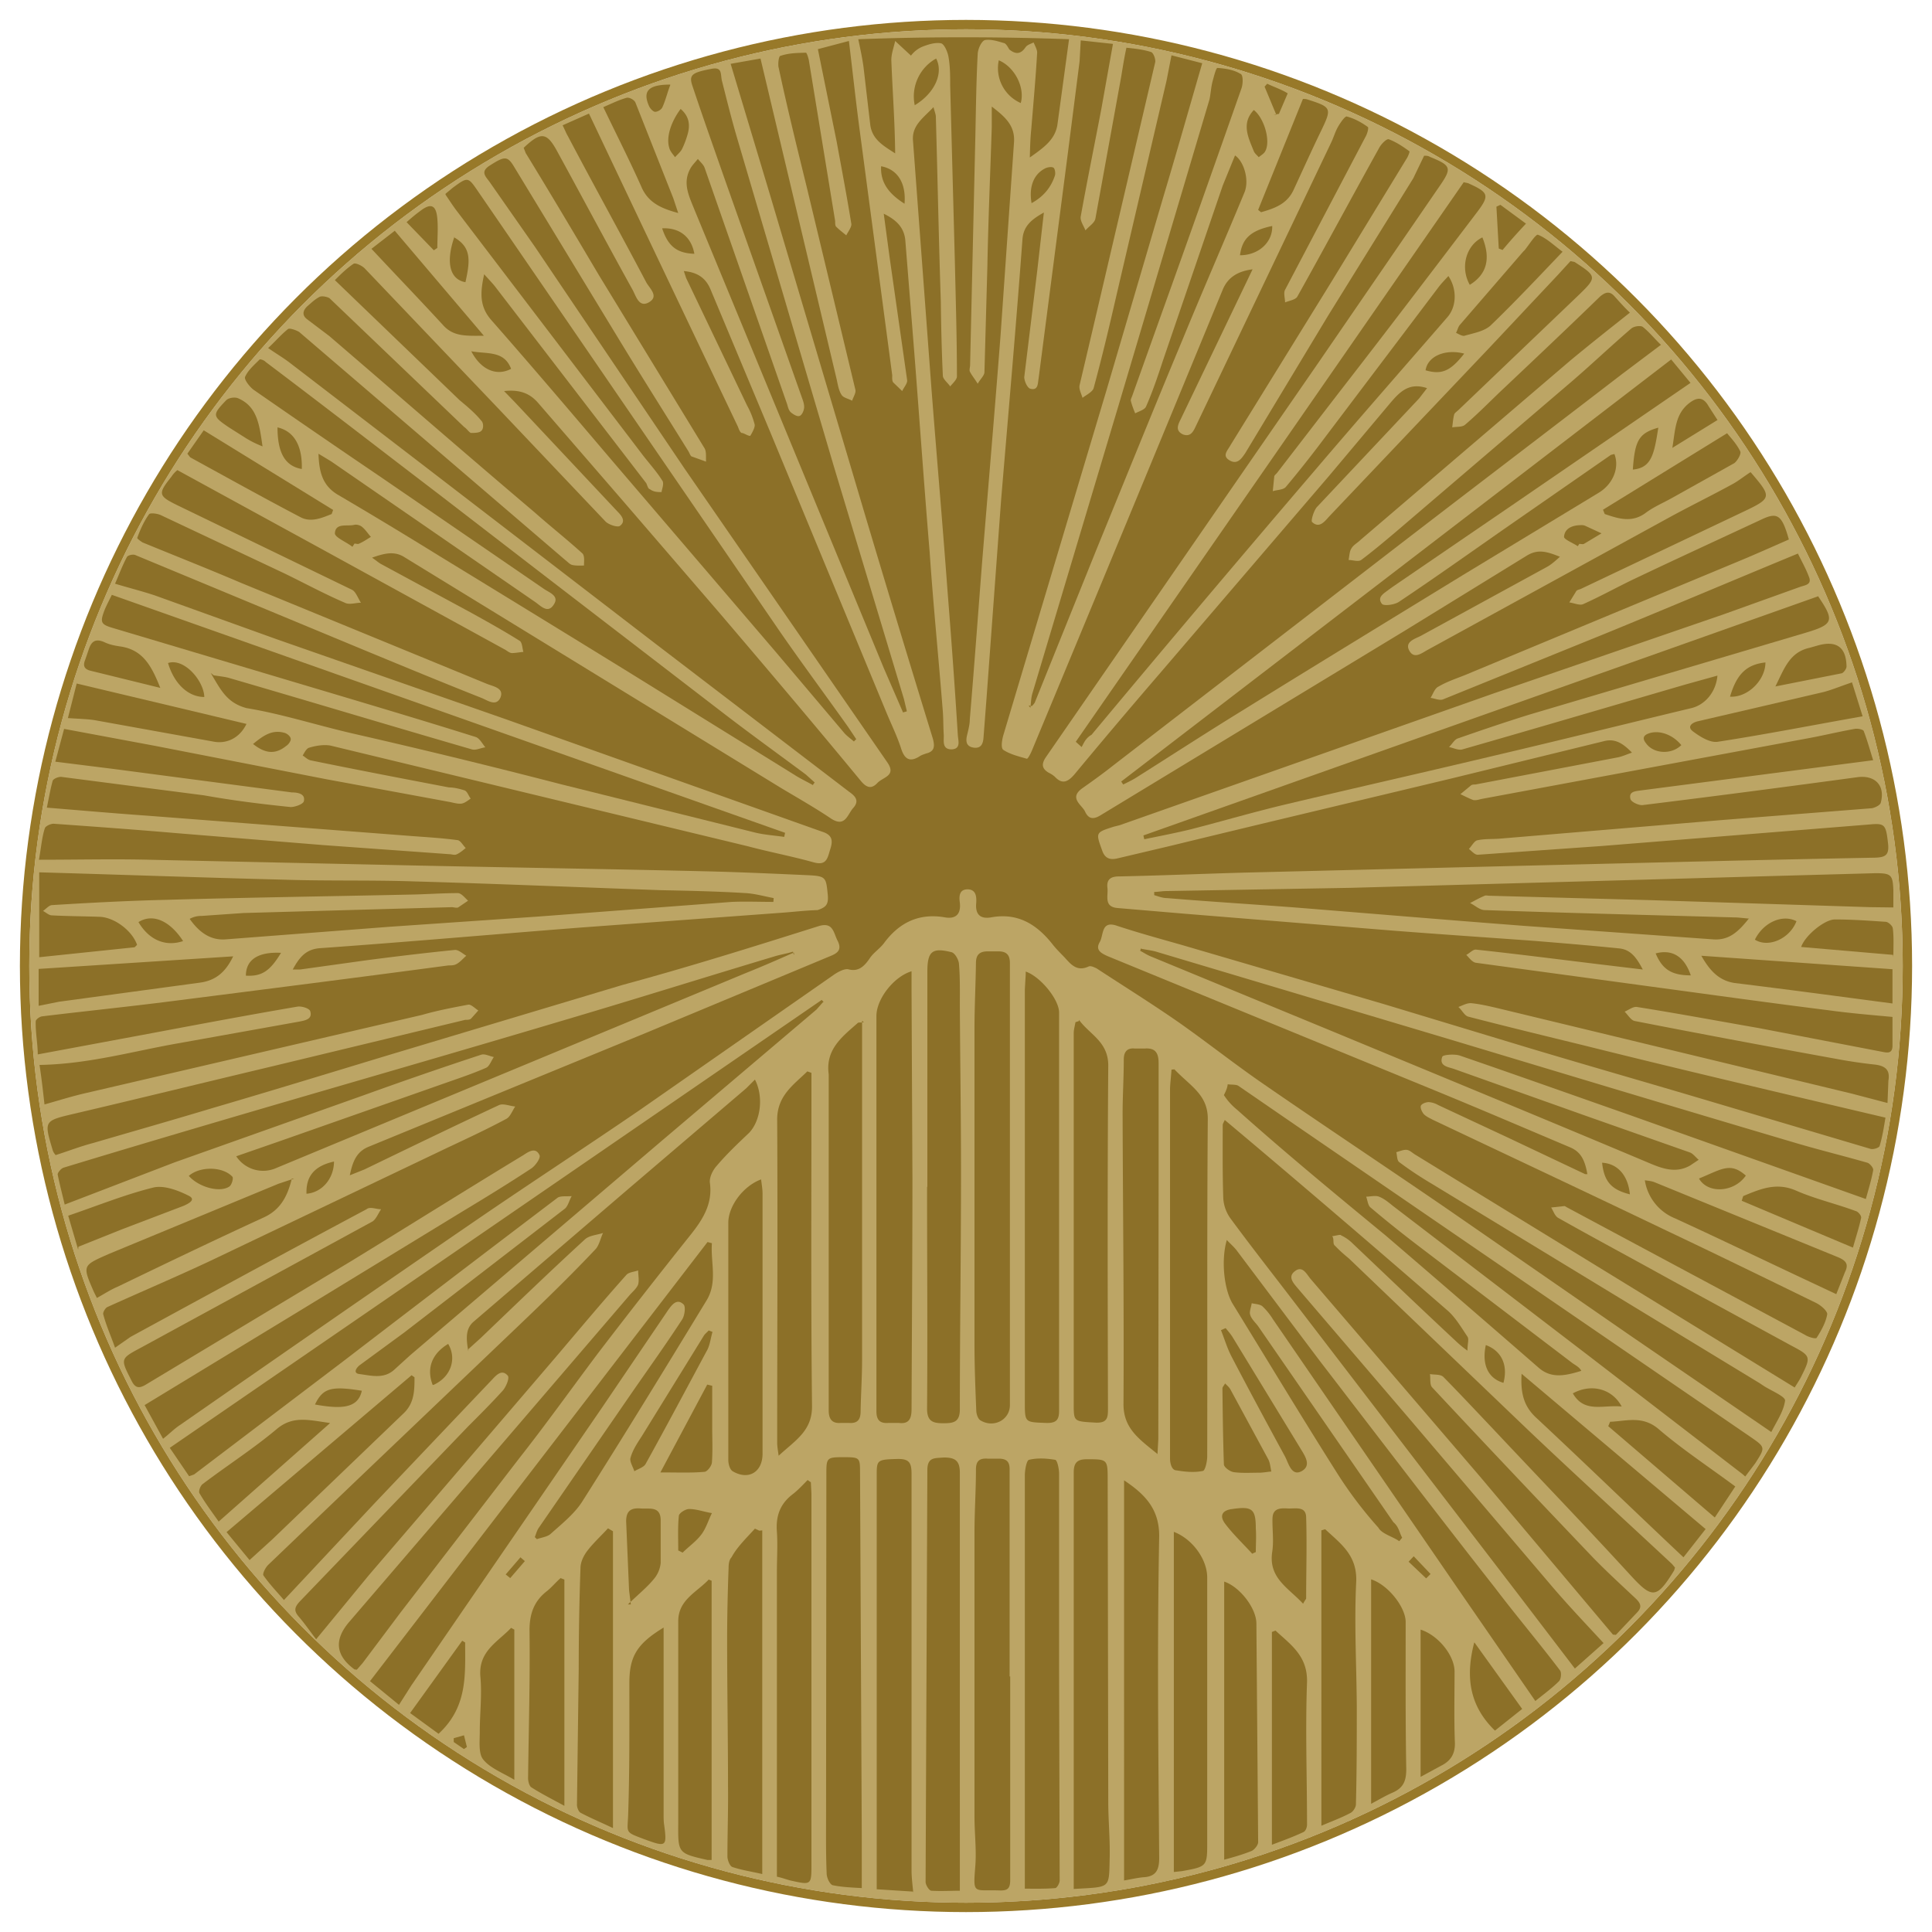
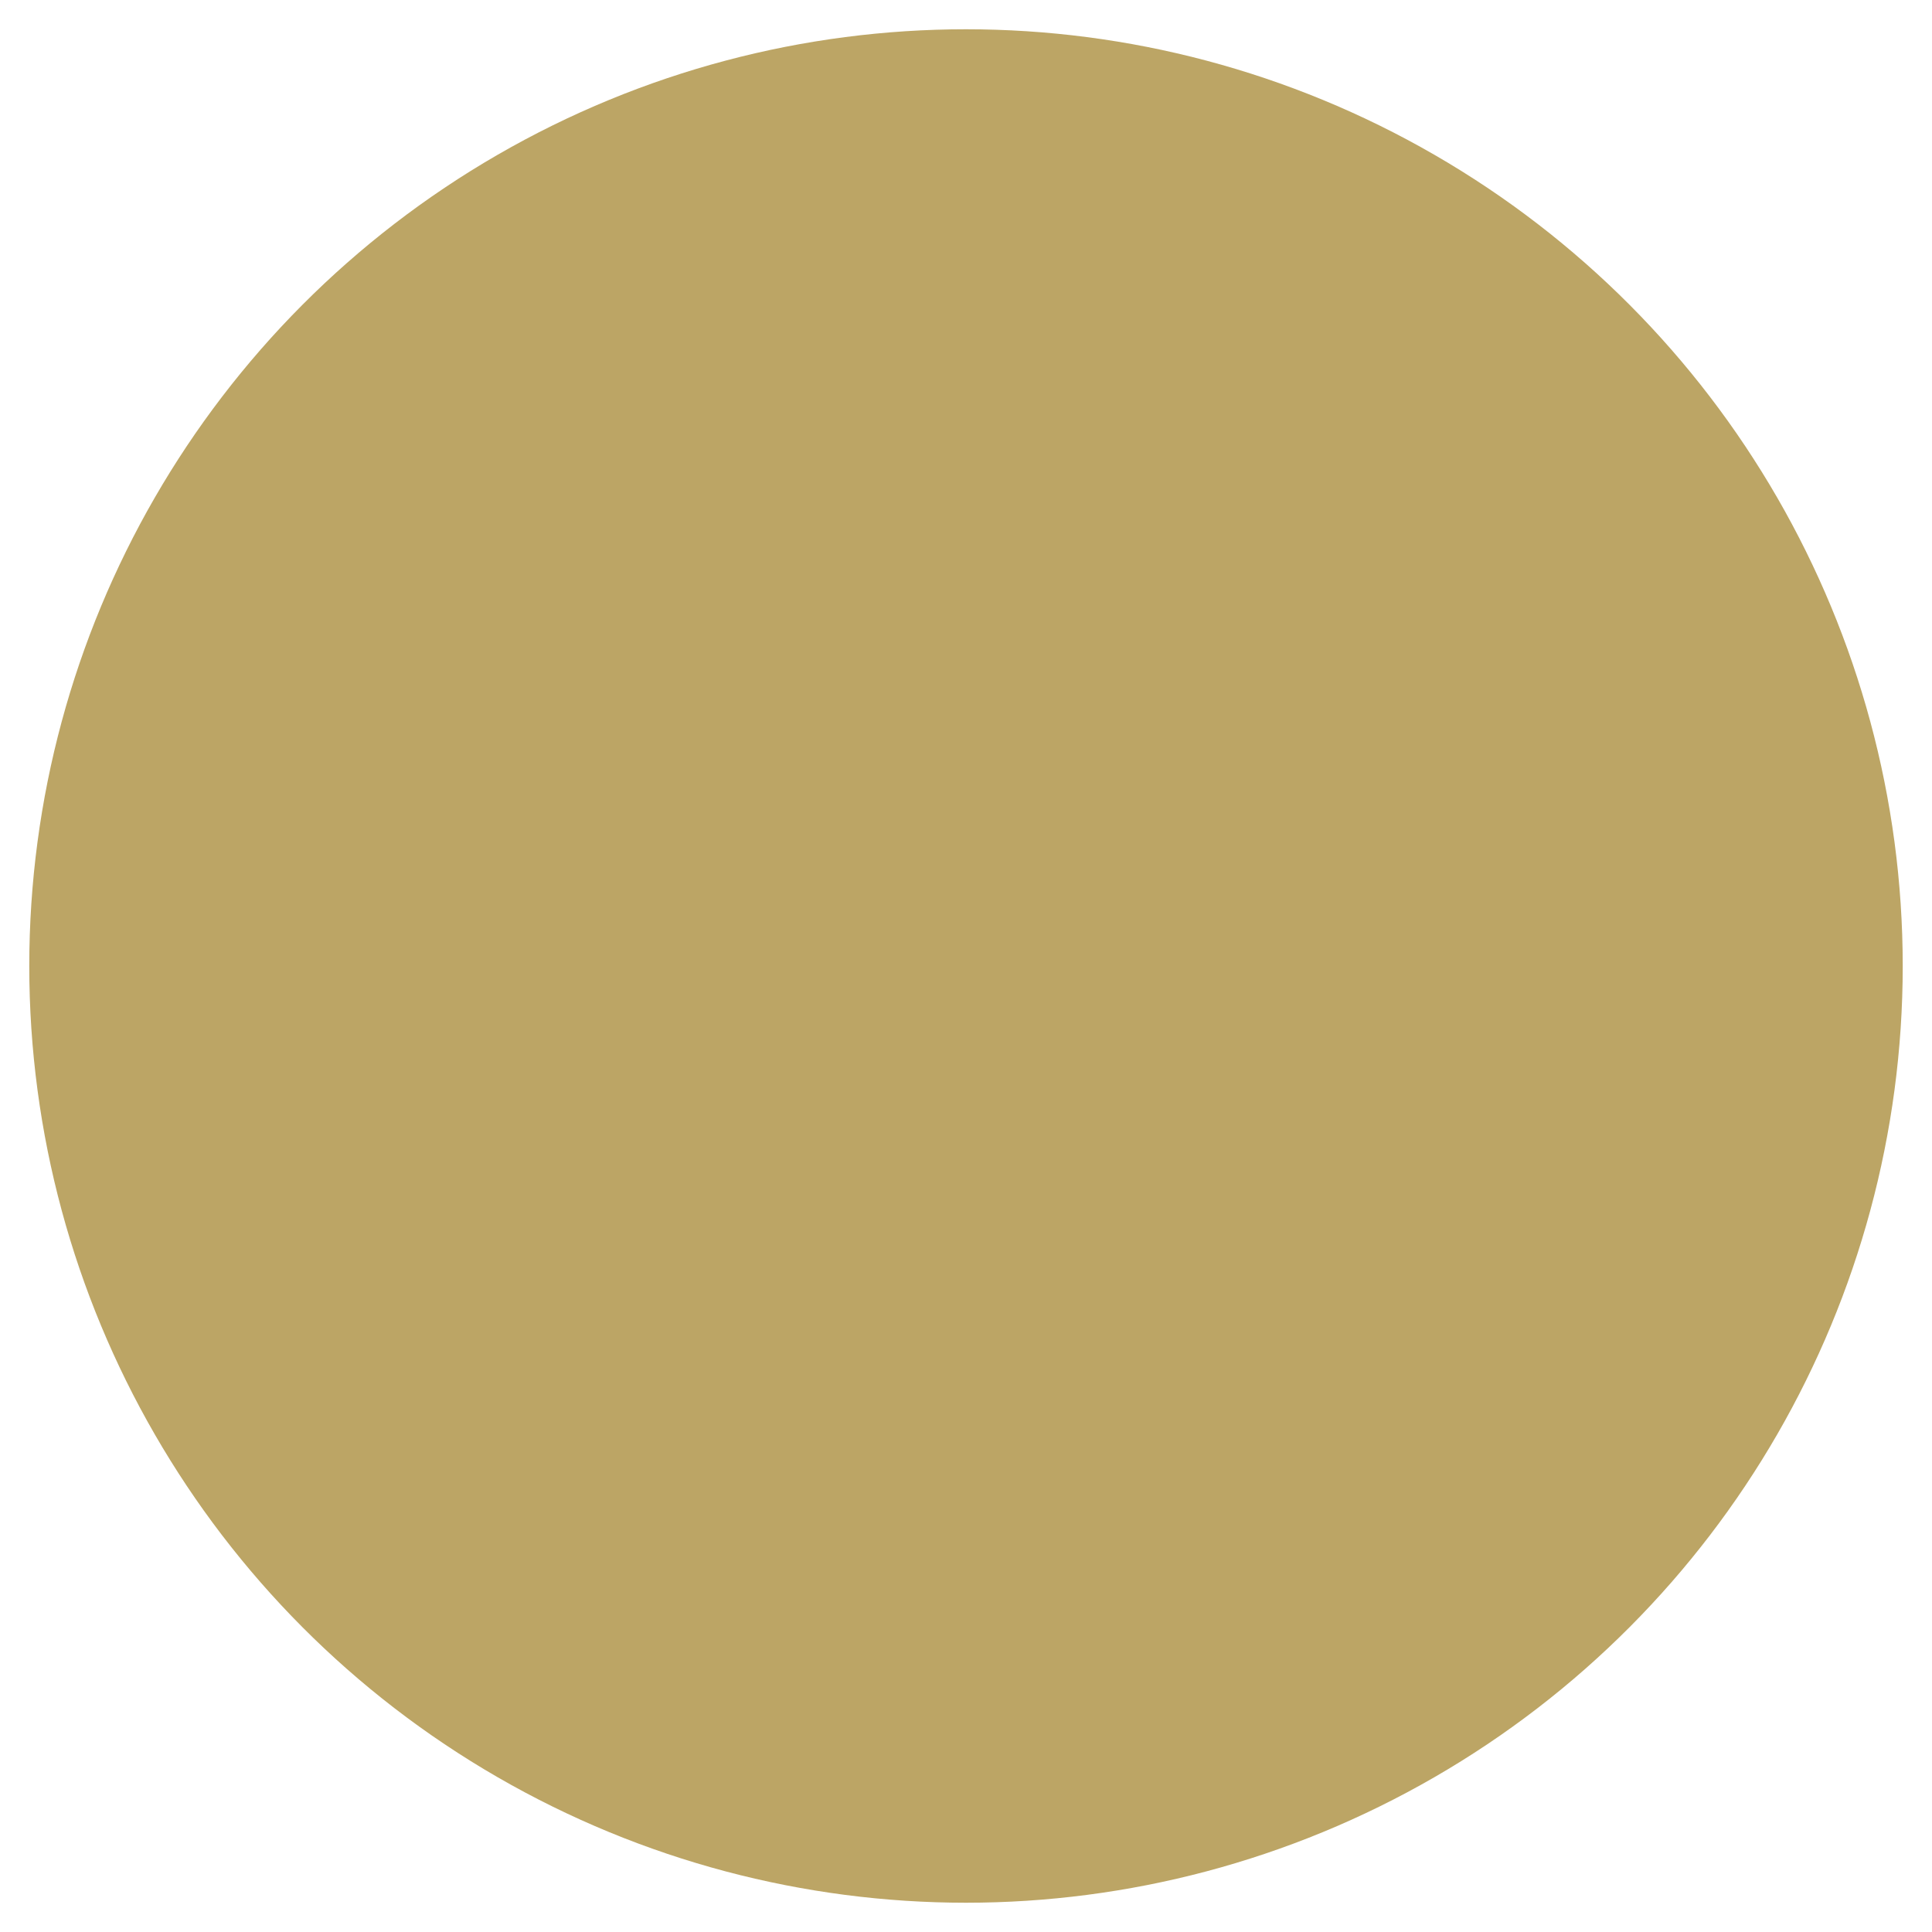
<svg xmlns="http://www.w3.org/2000/svg" fill="none" viewBox="0 0 66 66">
  <g filter="url(#a)">
    <circle fill="#BCA565" cx="33" cy="33" r="32" />
  </g>
-   <circle cx="33" cy="33" r="32.16" stroke="#987929" stroke-width=".32" />
-   <path d="m54.15 40.11-2.62-1.24-2.4-1.12a.75.75 0 0 0-.32-.1c-.1 0-.23.05-.27.12-.03.07.03.2.09.28.08.09.2.14.31.2 2.66 1.26 5.32 2.51 7.97 3.78 1.71.81 3.41 1.64 5.11 2.47.17.08.41.28.4.4-.05.28-.2.55-.36.8-.02.05-.28-.02-.4-.1l-8.14-4.36-.07-.04-.46.05c.08.13.13.3.25.36 1.24.7 2.5 1.37 3.74 2.06l4.18 2.28c.7.37.72.38.37 1.08-.07.14-.17.28-.22.37l-5.7-3.5-7.27-4.46c-.1-.06-.18-.15-.29-.16-.1-.01-.24.05-.35.08.03.12.02.28.1.34.36.27.74.52 1.13.75l11.18 6.8.15.1c.25.16.74.36.72.5-.05.37-.3.73-.47 1.07l-4.78-3.27-6.23-4.31c-2.14-1.47-4.3-2.9-6.44-4.38-.95-.66-1.86-1.38-2.8-2.04-.92-.64-1.87-1.23-2.8-1.84-.09-.04-.2-.1-.28-.06-.39.18-.6-.08-.8-.3-.15-.16-.3-.3-.43-.47-.54-.68-1.19-1.08-2.1-.91-.37.06-.54-.11-.5-.5.01-.2 0-.45-.29-.46-.3 0-.3.25-.27.46.04.38-.13.56-.5.5-.9-.16-1.58.18-2.1.89-.14.18-.33.3-.46.48-.2.3-.4.5-.76.4-.14-.02-.36.1-.5.2l-6.6 4.6c-1.84 1.26-3.7 2.47-5.54 3.73-3.4 2.33-6.8 4.69-10.18 7.04-.2.13-.36.3-.58.47L4.94 48l5.1-3.1 5.8-3.54c.78-.47 1.56-.95 2.32-1.45.14-.1.32-.36.27-.45-.13-.28-.37-.12-.55 0-1.98 1.2-3.95 2.44-5.93 3.65L5 47.29c-.24.15-.38.14-.51-.13-.38-.75-.39-.74.34-1.13l7.89-4.3c.13-.08.2-.28.3-.42-.17 0-.38-.1-.5 0-2.7 1.44-5.38 2.9-8.06 4.36l-.53.37c-.14-.4-.3-.75-.4-1.13-.03-.07.07-.23.14-.26 1.17-.53 2.35-1.03 3.5-1.57l8.09-3.86c.68-.32 1.37-.64 2.04-1 .13-.07.2-.27.3-.42-.2-.02-.4-.11-.55-.05-1.54.72-3.07 1.46-4.6 2.2l-.5.2c.1-.5.25-.81.63-.97l9.5-3.9 6.24-2.6c.25-.1.46-.2.3-.53-.15-.28-.15-.67-.66-.51-2.22.7-4.45 1.4-6.67 2L13.42 36c-2.05.62-4.1 1.25-6.15 1.85-1.36.41-2.73.8-4.1 1.2-.42.11-.83.27-1.27.41-.04-.05-.08-.1-.1-.17-.3-1-.3-1 .72-1.24 2.26-.53 4.5-1.08 6.77-1.62l6.6-1.59c.07 0 .15 0 .2-.04l.25-.28c-.11-.07-.24-.21-.34-.2-.53.1-1.06.2-1.58.35L2.98 37.33c-.45.1-.9.24-1.46.4-.05-.45-.1-.9-.17-1.35 1.7-.03 3.23-.48 4.8-.75l4.07-.73c.2-.04.46-.08.38-.35-.02-.1-.3-.19-.45-.16-1.76.3-3.5.63-5.26.96l-3.6.67c0-.36-.08-.74-.07-1.13 0-.06.13-.16.22-.17 1.48-.18 2.96-.33 4.44-.52 3.14-.4 6.3-.8 9.44-1.22.1 0 .2 0 .28-.05.13-.07.22-.19.33-.28-.12-.07-.26-.2-.38-.2-1 .1-2 .22-3 .35l-2.3.32H10c.23-.42.45-.7.95-.73 2.95-.21 5.89-.47 8.84-.7l7.06-.52c.36-.03.72-.07 1.08-.08.3-.1.37-.2.35-.5-.06-.6-.05-.66-.64-.69-1.1-.05-2.21-.1-3.32-.13-3.33-.08-6.66-.13-9.98-.2l-9.24-.2c-1.23-.03-2.45 0-3.77 0 .08-.44.1-.76.2-1.07.02-.08.2-.16.3-.16 1.4.1 2.79.2 4.18.32l5.04.41 4.3.31c.08 0 .17.04.24.01.12-.05.22-.14.32-.22-.1-.1-.18-.26-.28-.27-.52-.07-1.04-.1-1.57-.14l-8.96-.69c-1.14-.08-2.28-.18-3.5-.28.07-.33.12-.63.2-.92.03-.07.2-.14.3-.13l4.87.63c1 .18 1.98.3 2.96.4.15 0 .43-.1.45-.2.06-.25-.2-.3-.41-.3l-6.08-.8-2-.25.3-1.12 3.11.58 5.85 1.14 4.23.78c.14.03.28.07.4.05.1-.02.2-.1.3-.17-.08-.1-.11-.24-.21-.28-.16-.05-.35-.1-.53-.1-1.57-.3-3.14-.6-4.7-.92-.13-.02-.2-.11-.3-.17.06-.1.13-.25.23-.27.23-.07.5-.11.72-.07l14.26 3.44c.75.2 1.5.34 2.25.55.44.12.47-.15.56-.44.1-.3.08-.5-.28-.61l-10.8-3.84-7.82-2.73-4.17-1.5c-.42-.14-.86-.25-1.36-.4.14-.32.25-.62.4-.9.03-.08.22-.11.29-.08l7.85 3.26c1.33.55 2.66 1.1 4 1.63.19.08.49.3.63-.03.12-.32-.25-.37-.47-.46l-8.4-3.45c-1.1-.47-2.24-.92-3.36-1.38-.08-.05-.2-.14-.18-.16.1-.27.22-.55.4-.8.03-.06.3-.03.43.04l4.2 1.98c.68.33 1.36.7 2.06 1 .15.08.37 0 .55 0-.1-.15-.17-.37-.3-.44L6.1 17.28c-.7-.34-.72-.4-.24-1a.9.9 0 0 1 .2-.22l4.9 2.68 6.27 3.44c.08.04.16.12.25.13.13 0 .27-.03.4-.04-.04-.13-.04-.33-.13-.38-.54-.34-1.1-.65-1.64-.95l-3.07-1.66c-.1-.05-.17-.12-.33-.23.4-.14.75-.24 1.1-.02l12.89 7.9c.57.34 1.15.67 1.7 1.04.47.3.55-.14.74-.36.22-.24.1-.4-.13-.56l-6.67-5.1-8.17-6.28-4.3-3.3c-.2-.15-.42-.28-.71-.48.24-.22.44-.46.68-.65.06-.04.28.04.38.1l9.1 7.8c.07.05.14.14.23.16.13.03.27.02.4.02 0-.14.03-.34-.06-.42-.53-.48-1.1-.93-1.63-1.4-2.36-2-4.68-4.02-7.01-6.02l-.74-.56c-.2-.14-.17-.3-.02-.45.14-.12.27-.25.43-.33.08-.04.27 0 .34.05l4.6 4.4c.08.05.14.15.22.2.12 0 .3 0 .36-.07.09-.07.08-.28 0-.35-.22-.27-.5-.5-.74-.7l-4.26-4.1c.2-.2.4-.4.64-.56.07-.04.3.07.39.17l4.52 4.74 3.7 3.9c.1.1.39.2.48.15.23-.16.06-.36-.08-.5l-3.52-3.75-.35-.36c.54-.06.88.08 1.16.4l2.9 3.35 3.3 3.83c1.62 1.9 3.23 3.8 4.83 5.74.2.24.37.28.57.06.2-.2.65-.24.33-.7L23.38 16l-5.1-7.56-1.53-2.19c-.13-.2-.38-.37-.01-.6.5-.32.6-.33.83.06l3.5 5.76c.8 1.32 1.63 2.63 2.45 3.95.03.05.06.14.1.17l.5.18c-.01-.16.02-.35-.06-.47l-3.6-5.9c-.83-1.4-1.66-2.8-2.5-4.17l-.07-.18c.59-.56.79-.54 1.15.13.86 1.57 1.7 3.15 2.57 4.72.12.22.22.63.57.42.33-.2.02-.46-.1-.67-.88-1.67-1.8-3.33-2.68-5-.06-.1-.1-.21-.18-.37l.9-.4a5035.23 5035.23 0 0 0 5.09 10.7c.03.08.06.17.12.21.09 0 .2.1.3.1.06-.1.17-.29.15-.39a2.76 2.76 0 0 0-.26-.65L23.44 9.5l-.08-.24c.45.04.74.22.91.62l2.03 4.85 4.01 9.68c.16.38.34.75.47 1.15.11.35.28.5.63.28.07-.05.15-.07.23-.1.28-.07.3-.23.23-.5-.77-2.5-1.53-5.01-2.28-7.52L26.3 6.64l-1.34-4.46L25.98 2l1.08 4.55 1.52 6.4c.04.18.07.39.17.54.06.1.24.13.36.2.04-.13.14-.27.11-.38l-1.68-7c-.32-1.3-.64-2.6-.94-4-.03-.1 0-.4.06-.4.28-.1.58-.1.87-.11.03 0 .08.16.1.25l.9 5.5c0 .08 0 .17.04.2.1.1.23.2.34.29.07-.14.2-.3.17-.41-.15-.93-.33-1.87-.5-2.8l-.64-3.15L29 1.4c.13 1.07.24 2.1.38 3.14l1.1 8.28c0 .08-.01.18.03.24l.31.3c.06-.13.18-.26.17-.37l-.6-4.2-.2-1.49c.4.2.71.45.74.95l.3 3.75c.18 2.3.34 4.6.53 6.88.12 1.77.3 3.55.44 5.32.03.3.02.6.04.9.01.2-.07.5.27.5.33-.02.22-.3.21-.5-.1-1.62-.22-3.26-.35-4.9-.17-2.3-.37-4.6-.55-6.92l-.63-8.46c-.05-.53.34-.78.7-1.16.04.16.08.25.08.33.06 2.12.1 4.22.17 6.33.01.84.03 1.7.07 2.53.02.12.17.23.25.35.08-.1.23-.23.23-.34 0-1.3-.04-2.6-.07-3.9l-.16-6.03c0-.33 0-.67-.06-1-.03-.16-.14-.42-.25-.45-.2-.04-.45.04-.65.12a.96.96 0 0 0-.38.3l-.54-.5c-.05.23-.14.46-.13.68.04 1.04.12 2.08.13 3.16-.38-.25-.78-.46-.85-.97L29.5 2.3c-.04-.3-.1-.58-.18-.96a97.9 97.9 0 0 1 7.2 0l-.4 2.94c-.09.5-.46.76-.94 1.1.01-.4.02-.68.05-.97.07-.86.15-1.73.2-2.6.01-.1-.07-.24-.12-.36-.1.05-.22.08-.28.17-.17.25-.35.23-.55.07-.07-.12-.12-.21-.19-.22-.2-.06-.45-.14-.65-.1-.12.05-.23.3-.24.47-.05.93-.06 1.87-.08 2.8l-.18 7.83c0 .08-.04.18 0 .24.07.13.17.25.26.4.08-.15.23-.28.23-.4l.1-3.6c.03-1.6.1-3.2.15-4.77v-.7c.44.34.8.64.76 1.22l-.46 6.6c-.2 2.6-.42 5.17-.63 7.75-.14 1.8-.27 3.58-.42 5.36 0 .18-.05.36-.09.53-.05.2-.05.4.22.44.28.04.33-.17.34-.37l.1-1.3.5-6.8c.25-2.98.51-5.94.73-8.91.04-.45.32-.67.73-.9l-.23 2.02-.44 3.6c0 .14.11.38.21.4.27.07.25-.18.28-.35l1-7.7.4-3.13.04-.72 1.1.12-.4 2.24c-.23 1.2-.48 2.43-.7 3.65-.03.15.1.32.16.48.12-.14.31-.25.34-.4l.88-4.84c.05-.3.1-.63.18-1 .28.03.58.06.85.15.08.04.16.26.13.36l-2.1 8.98-.48 2.04c-.03.13.06.29.1.43.13-.1.34-.2.38-.33.28-1.03.53-2.08.77-3.13l1.72-7.37.17-.87 1.05.27c-.45 1.55-.88 3.07-1.33 4.57l-1.94 6.6-3.52 11.77c-.05.17-.1.46 0 .52.23.15.52.22.8.3.04 0 .14-.2.18-.3a4773.26 4773.26 0 0 0 6.5-15.7c.17-.43.5-.65 1.03-.72l-.7 1.46-1.75 3.65c-.1.2-.2.4.07.53.27.1.36-.11.45-.3l4.6-9.64c.1-.2.15-.4.25-.57.08-.14.24-.37.3-.35.26.07.5.2.72.36.03.03-.02.23-.08.33L43.9 9.9c-.06.11 0 .29 0 .43.15-.06.36-.09.42-.2.94-1.68 1.85-3.38 2.79-5.07.07-.14.27-.34.34-.3.26.1.48.25.7.41.01.02-.04.15-.08.22L45.5 9.6l-3.46 5.6c-.1.19-.31.37-.03.53.26.15.4-.06.53-.25l2.82-4.68 2.92-4.71.37-.77c.07 0 .14 0 .2.04.74.3.76.38.3 1.04l-4.07 5.93a1108429.8 1108429.8 0 0 1-9.34 13.52c-.16.23-.17.4.09.55a.9.9 0 0 1 .2.13c.26.28.45.18.67-.07.97-1.17 1.96-2.34 2.96-3.5l5.74-6.7 2.1-2.5c.31-.36.63-.71 1.25-.5l-.27.35-3.5 3.72c-.1.12-.2.45-.16.5.24.23.42 0 .58-.18l5.47-5.76 2.35-2.5.43-.47.14.03c.76.49.77.52.14 1.13l-4.1 3.92c-.05.05-.13.1-.15.15-.04.14-.05.3-.07.45.15-.03.35 0 .45-.1.47-.4.9-.85 1.35-1.27 1.1-1.04 2.18-2.06 3.25-3.1.18-.15.33-.2.5 0 .18.2.36.4.52.55-.72.57-1.39 1.1-2.04 1.64l-7.17 6.13c-.1.1-.23.16-.3.28-.07.1-.07.25-.1.4.14 0 .33.07.43 0 .4-.3.78-.62 1.16-.94l6-5.13c.7-.6 1.37-1.24 2.07-1.84.1-.08.3-.1.38-.06.22.17.4.4.63.62l-1.33 1c-2.73 2.1-5.47 4.18-8.19 6.28l-9.18 7.08c-.34.27-.7.53-1.07.79-.47.34 0 .57.1.8.14.3.34.24.56.1L48 21.54l4.16-2.56c.38-.23.68-.14 1.13.04-.2.18-.32.28-.45.35l-4.3 2.35c-.19.1-.56.2-.4.5.17.32.44.08.65-.03l8.21-4.5c.73-.4 1.47-.76 2.2-1.16.2-.11.38-.26.6-.4l.03.03c.7.82.7.86-.27 1.32L54 20.12c-.05.02-.12.03-.15.07l-.24.39c.16.02.35.11.47.06.58-.26 1.14-.57 1.7-.84 1.47-.7 2.95-1.38 4.43-2.07.52-.24.67-.12.9.7-.57.25-1.15.51-1.73.75l-9.33 3.88c-.3.12-.63.23-.9.39-.14.06-.19.25-.28.39.15.02.31.1.43.05l5.5-2.23c2.2-.9 4.37-1.82 6.62-2.75.13.27.27.51.37.78.13.29-.14.3-.3.36l-2.62.94-7.85 2.7-12.77 4.5-.2.05c-.63.2-.62.2-.4.81.1.3.3.33.54.27l1.82-.43c3.2-.78 6.42-1.54 9.63-2.31l5.15-1.26c.38-.1.65.07.96.39-.2.07-.33.13-.47.16l-4.88.93c-.06 0-.12 0-.16.04l-.35.29c.15.07.3.15.44.2.1.02.2-.02.3-.04l11.03-2.05c.57-.1 1.13-.24 1.7-.34.1-.02.3.02.31.08.13.34.22.68.32.99L56.07 27c-.2.03-.44.03-.37.3.03.1.3.23.44.2 2.44-.3 4.88-.62 7.31-.95.6-.08.96.28.8.87-.02.09-.2.17-.3.19l-5.08.4-7.64.64c-.26.02-.53 0-.78.06-.1.04-.18.2-.27.29.1.08.2.2.3.2l4.25-.3 9.2-.74c.47-.04.5.04.57.67.04.39-.1.46-.46.47-3.8.07-7.6.17-11.4.26l-10.14.25c-1.42.04-2.84.1-4.27.13-.27 0-.43.09-.4.38.04.27-.14.66.35.7l2.36.2 6.9.56c1.64.13 3.3.24 4.95.36.98.08 1.95.16 2.93.26.38.04.58.3.8.72l-1.5-.18c-1.4-.17-2.8-.35-4.2-.5-.1-.01-.21.12-.33.18.1.1.2.25.33.27l6.03.82c2 .27 4 .55 6 .8.72.1 1.44.16 2.2.23v.98c0 .32-.23.23-.41.2l-4.16-.8c-1.38-.24-2.77-.5-4.16-.72-.13-.02-.28.1-.42.16.12.12.22.3.35.32 2.3.45 4.6.88 6.92 1.3a17 17 0 0 0 1.3.19c.36.05.5.2.44.55l-.03.76-1.22-.32-12.1-2.92c-.3-.07-.6-.14-.9-.17-.15-.01-.3.08-.44.13.12.1.21.3.34.33 1.31.34 2.63.66 3.94.98 2.4.6 4.8 1.17 7.21 1.74l3.1.73c-.05.3-.1.64-.2.97-.02.06-.2.12-.3.1l-6-1.78c-1.89-.56-3.78-1.1-5.68-1.67l-4.96-1.5-6.9-2.02c-.74-.21-1.47-.41-2.2-.65-.56-.2-.46.3-.6.55-.16.27.04.38.26.48l11.16 4.58c1.56.64 3.1 1.3 4.66 1.96.37.16.5.46.58.93v-.02Z" fill="#8C7028" />
-   <path d="M16 46.17c-.08-.44-.1-.78.18-1.02l5.28-4.53 4.03-3.44.3-.3c.3.58.2 1.4-.2 1.82-.39.37-.77.73-1.1 1.12-.14.15-.26.4-.24.58.1.71-.23 1.24-.64 1.76a248.7 248.7 0 0 0-3.19 4.08c-.9 1.2-1.77 2.42-2.7 3.6l-4.04 5.25-1.29 1.72-.2.23-.08-.01c-.64-.47-.7-1-.2-1.6l4.55-5.3 5.06-5.9c.1-.11.23-.22.28-.35.04-.15 0-.32 0-.48-.14.05-.32.06-.4.15-.84.94-1.64 1.9-2.44 2.84a6648.9 6648.9 0 0 1-6.35 7.41L10.8 56c-.23-.3-.4-.55-.6-.78-.17-.2-.13-.32.03-.5l5.77-6c.4-.4.8-.8 1.18-1.22.11-.13.23-.42.17-.5-.2-.24-.39-.03-.54.13l-4.02 4.23-3.09 3.3c-.23-.27-.49-.54-.7-.84-.04-.06.07-.27.16-.36l3-2.87 5.03-4.8c1.05-1 2.1-2 3.14-3.1.14-.14.18-.38.27-.57-.2.07-.48.08-.63.23-1.2 1.1-2.37 2.23-3.55 3.36l-.42.38v-.01Zm39.1 9.67-4.5-5.35-5.82-6.79c-.14-.16-.28-.49-.55-.27-.26.2-.02.43.12.6l3.8 4.44 4.9 5.76c.54.63 1.11 1.23 1.73 1.9l-.98.87-2-2.62-7.88-10.28c-.63-.82-1.27-1.64-1.88-2.47a1.31 1.31 0 0 1-.25-.68c-.03-.84-.02-1.68-.02-2.52 0-.04.03-.08.07-.17l.88.74c2.25 1.9 4.5 3.83 6.72 5.76.28.24.48.59.69.9.06.09 0 .24 0 .48a3.5 3.5 0 0 1-.4-.33c-1.18-1.1-2.35-2.22-3.52-3.33a1.38 1.38 0 0 0-.4-.28c0-.04-.2.02-.3.03.08.1 0 .26.1.33.15.16.3.29.47.43l6.1 5.84c1.63 1.55 3.3 3.07 4.94 4.6l.1.12-.03.1c-.6.98-.75.97-1.51.14-1.53-1.67-3.1-3.3-4.65-4.95-.57-.6-1.13-1.2-1.72-1.8-.1-.1-.3-.07-.46-.1.02.15-.01.36.07.45 1.83 1.96 3.67 3.9 5.52 5.84.46.47.95.92 1.43 1.37.18.17.23.3.06.48l-.73.77ZM4.6 32.36l-3.26.34v-2.9c2.8.08 5.57.18 8.32.25 1.5.05 2.98.01 4.48.06 2.81.08 5.63.2 8.44.3.97.02 1.93.04 2.9.1.32.02.63.11.95.17l-.01.13c-.47 0-.95-.02-1.42 0l-6.6.5-5.09.35-5.6.43c-.51.04-.9-.23-1.23-.7a.8.8 0 0 1 .4-.1l1.44-.1 7.13-.2c.07.01.15.03.2.01l.34-.23c-.11-.1-.23-.26-.35-.26-.53 0-1.07.04-1.6.05-2.8.06-5.6.1-8.37.18-1.3.03-2.6.1-3.9.18-.1.01-.2.13-.3.2.1.05.2.15.3.15.54.03 1.1.03 1.64.05.5.02 1.1.47 1.27.95v.01Zm23.52 1.87-.23.26-5.27 4.47-8.6 7.33-.55.5c-.36.33-.8.2-1.19.15-.24-.03-.1-.23.03-.32l1.5-1.1 5.5-4.24c.1-.1.14-.28.22-.42-.16.02-.4-.02-.5.07a1579.88 1579.88 0 0 0-7.3 5.57l-5.1 3.87-.17.06-.66-.97 22.27-15.3.07.07Zm-1-1.69c-.54.24-1.09.48-1.64.7L9.44 39.9a1.1 1.1 0 0 1-1.37-.4l1.47-.51 5.78-2.03c.43-.15.87-.3 1.28-.48.12-.05.18-.24.27-.37-.15-.03-.31-.12-.43-.08-1.34.44-2.67.9-4 1.38l-6.48 2.3-3.75 1.44c-.08-.34-.17-.68-.24-1.03 0-.06.11-.2.2-.23 2.1-.64 4.2-1.26 6.31-1.88 3.62-1.06 7.24-2.1 10.86-3.18 2.37-.7 4.72-1.44 7.09-2.15.22-.07.44-.1.66-.17 0 .04.02.08.04.12Zm11.86-.13c.2.04.4.06.58.12l9.88 2.95c3.92 1.18 7.83 2.36 11.75 3.52.86.26 1.73.47 2.6.72.08.02.22.18.2.26-.06.33-.16.65-.25.98L55.7 38.1c-1.94-.68-3.88-1.37-5.83-2.04-.18-.06-.58-.03-.6.04-.12.33.22.35.41.42l4.5 1.6 3.55 1.25c.11.04.2.17.3.25l-.3.2c-.43.24-.84.14-1.3-.05-3.56-1.5-7.13-2.97-10.7-4.45l-6.4-2.64c-.13-.05-.25-.13-.38-.2l.03-.1v.02Zm20.77-1.04c-.37.47-.69.76-1.23.72l-6.44-.46c-2.62-.2-5.23-.42-7.85-.63-1.46-.11-2.92-.2-4.37-.32-.15 0-.29-.06-.43-.1v-.11c.14 0 .27-.03.41-.03l6.3-.11 8.99-.25 5.3-.15 3.64-.1c.54 0 .59.06.61.59V31l-.8-.01-7.5-.24-5.5-.15c-.05 0-.12-.02-.16 0-.17.07-.33.16-.5.25.17.08.33.24.5.24 2.84.1 5.68.17 8.52.25.14 0 .27.02.5.04v-.01ZM7.3 23.07c.25.04.4.05.56.1 2.75.8 5.5 1.63 8.26 2.43.14.04.3-.05.46-.07-.1-.12-.19-.3-.32-.35-1.46-.46-2.93-.9-4.4-1.34l-7.98-2.38c-.45-.13-.47-.2-.3-.64.08-.19.18-.37.24-.5l23 8.13-.03.14c-.33-.05-.68-.07-1-.15l-6.63-1.65a252.3 252.3 0 0 0-6.97-1.7c-1.33-.3-2.54-.7-3.77-.9-.66-.18-.87-.6-1.22-1.2Zm54.81-2.7c-.03-.02-.01-.02 0 0 .57.84.53.96-.44 1.25l-9.45 2.8c-.8.25-1.6.52-2.4.8-.13.03-.21.2-.32.3.15.03.33.12.46.08 2.55-.73 5.09-1.48 7.63-2.22l1.08-.3c-.05.57-.43 1-.89 1.11-2.25.54-4.5 1.1-6.76 1.63-2.35.56-4.7 1.09-7.06 1.65-1.1.26-2.19.58-3.28.86-.53.13-1.06.23-1.59.34l-.03-.13 23.05-8.17Zm-2.58 29.99-5.2-4-6.74-5.16c-.15-.12-.3-.25-.48-.32-.13-.05-.3 0-.44 0 .05.13.06.3.15.37.53.45 1.07.88 1.62 1.3l5.23 3.98c.12.1.27.15.35.3-.55.17-1.02.27-1.45-.1a942.72 942.72 0 0 0-5.23-4.52c-1.7-1.4-3.4-2.8-5.08-4.3a2.12 2.12 0 0 1-.45-.5c.05-.1.12-.24.13-.37.11.02.27 0 .36.05l2.08 1.43 11 7.54 4.38 3c.55.38.56.37.2.93l-.34.45ZM38.3 26.7l18.79-14.42.66.8-5.98 4.1-4.17 2.85-.14.1c-.16.13-.44.26-.25.5.07.08.43.03.58-.07 1.3-.87 2.56-1.77 3.84-2.66l3.4-2.36.12-.03c.18.46-.04 1.02-.53 1.32l-4.67 2.83c-2.51 1.54-5.02 3.07-7.52 4.62-1.22.75-2.42 1.53-3.64 2.3-.13.08-.28.15-.42.22l-.08-.12Zm-10.53.12c-.21-.12-.43-.22-.63-.35L21.54 23a1894 1894 0 0 0-6.52-4 172 172 0 0 0-3.48-2.1c-.52-.31-.64-.77-.66-1.4l.43.26 6.95 4.79c.2.13.45.44.66.1.2-.3-.17-.41-.35-.54l-5.6-3.84a463.4 463.4 0 0 1-4.3-2.95c-.14-.1-.33-.35-.3-.44.1-.23.3-.4.5-.6.02-.02.16.03.2.08 1.99 1.5 3.95 3.02 5.93 4.53l3.4 2.62 6.4 4.92c.9.69 1.83 1.36 2.73 2.03l.3.27a1.9 1.9 0 0 0-.07.1Zm7.43-2.64c.02-.16.02-.33.07-.5l2.95-9.86 3.1-10.43c.04-.2.05-.4.1-.6.05-.18.12-.47.17-.47.27.02.55.06.78.2.1.02.1.33.04.5-.9 2.56-1.8 5.11-2.72 7.67l-1 2.8c-.02.07-.07.15-.06.2.04.16.1.31.15.43.13-.07.32-.12.37-.23.22-.5.4-1.03.57-1.55l2.05-6 .42-1.03c.3.2.5.84.32 1.27-.7 1.69-1.43 3.36-2.12 5.04-.99 2.37-1.95 4.75-2.92 7.12L35.35 24a.53.53 0 0 1-.1.12l-.11-.02ZM49.98 6.22c.12.03.17.03.22.06.66.3.69.4.25.98-1.55 2.04-3.1 4.08-4.67 6.1l-2.15 2.79c-.04.05-.1.09-.1.13l-.05.5c.15-.05.36-.04.45-.15A37 37 0 0 0 45.22 15l3.93-5.2c.1-.13.21-.24.33-.37.3.45.28 1.04-.03 1.4-1.5 1.73-3.01 3.45-4.5 5.2a949.54 949.54 0 0 0-7.66 9.07c-.21.12-.26.28-.34.42l-.2-.18L50 6.23Zm-34.76.4.24-.2c.54-.4.53-.38.9.16l3.02 4.4 7.3 10.65c.75 1.08 1.53 2.13 2.29 3.2l.28.42-.08.08c-.1-.09-.22-.17-.32-.28l-2.35-2.78-5.62-6.57c-1.36-1.6-2.72-3.2-4.1-4.77-.4-.46-.38-.93-.24-1.56.18.2.31.33.42.48l5.12 6.66c.04.1.07.2.12.2.13.1.27.1.4.1.01-.1.1-.3.02-.4-.2-.32-.48-.62-.72-.94L15.6 7.2c-.13-.17-.25-.36-.38-.55Zm15.63 17.72-.66-1.52-6.46-15.64c-.2-.5-.43-.94-.13-1.45.06-.1.16-.2.24-.3.08.1.19.19.23.3l2.82 8.08c.03.1.05.2.12.27.08.07.22.16.3.13.08-.02.15-.17.16-.28.01-.12-.04-.25-.08-.36l-2.65-7.5c-.36-1.03-.73-2.07-1.08-3.12-.14-.4-.02-.47.65-.6.37-.07.3.18.35.4.17.67.34 1.36.54 2.03l3.27 11.1 2.41 8 .1.42-.14.04Zm-17.22 33.9-.99-.81 11.53-15 .15.04c-.05.65.2 1.32-.18 1.95-1.4 2.3-2.8 4.59-4.24 6.86-.27.43-.7.77-1.09 1.12-.11.1-.3.12-.47.18l-.07-.07c.04-.1.07-.22.13-.31l3.1-4.5c.6-.87 1.22-1.73 1.8-2.62.09-.13.13-.45.05-.52-.23-.22-.4.02-.53.2l-2.25 3.32-6.52 9.5-.42.66Zm38.82-.13-2.62-3.8-6.35-9.25a2.1 2.1 0 0 0-.36-.44c-.09-.07-.24-.07-.36-.1-.02.14-.09.3-.05.4.05.16.2.28.28.4L47.6 52c.19.16.2.35.3.53l-.1.12c-.2-.15-.6-.25-.71-.46a14 14 0 0 1-1.37-1.8c-1.23-1.94-2.41-3.9-3.61-5.85-.3-.5-.4-1.5-.2-2.18.13.14.25.24.34.36l2.82 3.75c2 2.6 3.98 5.2 6 7.77.72.95 1.5 1.87 2.22 2.82.06.07.04.3-.03.37-.23.23-.5.43-.8.67ZM34.5 40.6V48c0 .5-.55.8-1.01.52-.09-.06-.14-.23-.14-.35-.03-.75-.06-1.5-.06-2.24v-10.8c0-.74.04-1.48.05-2.23 0-.28.12-.4.4-.4h.37c.29 0 .39.14.39.4v7.66Zm.01 16.62v7c0 .3-.09.37-.37.36-.9-.03-.9.16-.82-.86.04-.55-.03-1.1-.03-1.66v-9.7c0-.72.05-1.44.05-2.16 0-.29.12-.39.4-.37h.37c.28 0 .39.1.38.4v7.04h.02Zm-5.07 7.28c-.33-.02-.67-.03-1-.1-.1-.04-.2-.26-.2-.4-.03-.69-.02-1.42-.02-2.14l.01-11.55c0-.5.03-.53.55-.53.58 0 .6 0 .6.5l.06 12.54v1.68Zm1.7-31.37v.77l.03 6.33c0 2.65-.02 5.28-.03 7.91 0 .34-.1.51-.43.47h-.37c-.28.02-.4-.1-.4-.4v-13.5c0-.59.6-1.35 1.2-1.53v.01Zm.54 7.4V33.2c0-.7.16-.84.83-.67.11.03.24.25.25.4.04.47.03.95.03 1.43.01 1.9.04 3.8.04 5.71 0 2.7-.04 5.38-.04 8.07 0 .44-.21.48-.56.48-.36 0-.56-.06-.56-.5.02-2.52 0-5.04 0-7.56Zm3.36-7.34c.5.17 1.14.95 1.14 1.4v13.6c0 .3-.08.43-.44.42-.73-.03-.73 0-.73-.72V33.8l.03-.52ZM31.2 64.62l-1.25-.08v-14.2c0-.48.05-.48.73-.5.39 0 .46.14.46.52V63.9c0 .23.03.46.06.77Zm5.48-.13V50.3c0-.35.14-.45.45-.45.7 0 .71 0 .71.7l.02 11c0 .62.06 1.24.05 1.86-.03 1.14.06 1.04-1.23 1.12Zm-1.67.02v-14.1c0-.2.06-.52.14-.54.29-.07.6-.05.9 0 .07.02.13.31.13.47v6.7l.02 7.2c0 .1-.1.26-.15.26-.36.03-.7.02-1.04.02Zm4.53-14.84c-.61-.5-1.16-.86-1.16-1.7.02-3.3-.02-6.6-.03-9.92 0-.62.04-1.24.04-1.86 0-.26.12-.4.38-.37h.33c.37-.03.48.15.48.5v3.84l-.01 9-.03.55Zm-1.14.9c.72.48 1.2.98 1.2 1.9-.07 3.67-.03 7.33 0 11 0 .4-.1.64-.55.66-.2.02-.42.07-.65.11V50.64Zm-8.95-15.7v11.6c0 .58-.04 1.16-.05 1.74 0 .28-.1.42-.39.4h-.3c-.3.02-.4-.15-.4-.43V36.7c-.12-.86.48-1.3 1-1.76.05-.02.1 0 .2-.02Zm3.34 29.72c-.32 0-.65.02-.97 0-.08 0-.2-.2-.2-.3l.06-14.07c0-.46.27-.4.56-.43.38 0 .55.1.55.52V64.6Zm4.07-29.75c.36.5 1 .74 1 1.56-.03 3.9-.02 7.8-.01 11.7 0 .3 0 .51-.4.5-.72-.04-.76-.03-.77-.5v-12.8c0-.13.04-.26.06-.38l.12-.04ZM27.7 50.63l.02.4v12.65c0 .72 0 .72-.72.56-.15-.04-.31-.1-.46-.13V53.69c0-.45.03-.91 0-1.36-.04-.53.1-.94.52-1.27.2-.15.36-.33.53-.5l.1.07Zm12.42-14.1c.54.57 1.14.86 1.14 1.69-.03 3.84-.01 7.69-.02 11.53 0 .18-.07.49-.15.5-.3.06-.6.03-.9-.02-.17 0-.22-.26-.22-.4V37.22c0-.18.03-.37.05-.68Zm-12.4.12v.64c0 3.59-.02 7.17.02 10.76 0 .84-.58 1.16-1.14 1.68-.03-.21-.05-.33-.05-.44 0-3.67.02-7.34 0-11-.02-.85.55-1.22 1.03-1.69l.14.05Zm-1.68 15.63v11.74c-.34-.08-.69-.13-1.02-.24-.09-.03-.17-.24-.17-.36 0-.8.03-1.6.02-2.4 0-1.66-.03-3.33-.03-5 0-.82.02-1.65.05-2.47 0-.12.02-.27.1-.35.18-.34.5-.65.8-.98l.15.07Zm14.06.05c.65.25 1.14.95 1.14 1.56v8.97c0 .9.02.9-.86 1.06l-.28.03V52.33ZM26 40.29c.02.17.05.33.05.49v8.88c0 .63-.48.92-1.02.6-.1-.06-.15-.25-.15-.39v-8.1c0-.56.5-1.25 1.12-1.48Zm19.27 11.95c.52.49 1.1.88 1.06 1.8-.07 1.4.01 2.83.02 4.25 0 1.1 0 2.23-.03 3.35 0 .1-.1.26-.2.3-.3.16-.63.28-.98.43V52.28l.13-.04Zm-24.33.06v10.15c-.42-.2-.76-.34-1.1-.52-.07-.03-.13-.18-.13-.27l.06-4.66c0-1.15.02-2.3.06-3.43 0-.2.1-.42.24-.6.2-.26.47-.51.7-.76l.17.1Zm20.88 11.23v-9.5c.52.17 1.09.89 1.1 1.42l.06 7.48c0 .1-.12.25-.22.3-.27.11-.57.2-.94.3Zm-17.5.01h-.15c-1.01-.23-1.01-.23-1-1.26v-6.9c0-.73.64-.99 1.04-1.42l.1.04v9.54Zm-5.04-9.58v7.73c-.42-.23-.8-.42-1.14-.64-.06-.05-.1-.2-.1-.3.02-1.66.07-3.33.05-5-.01-.58.13-1.04.6-1.4.16-.13.3-.3.46-.44l.13.05Z" fill="#8C7028" />
-   <path d="m8.53 53.3-.79-.96 6.32-5.36.1.07c0 .43 0 .87-.36 1.22l-4.5 4.32-.77.7Zm38.3.65c.58.18 1.18.94 1.19 1.45 0 1.68-.01 3.36.02 5.04 0 .4-.1.64-.47.8-.23.1-.45.23-.73.38v-7.67ZM22.67 55.6v6.38c0 .12 0 .25.02.37.1.75.06.75-.68.48-.69-.26-.57-.2-.55-.87.05-1.49.04-2.98.04-4.46 0-.91.25-1.34 1.17-1.9Zm35.6-3.37-.76.97c-1.7-1.6-3.34-3.19-5-4.74-.45-.4-.57-.85-.53-1.53l6.28 5.3Zm-14.7 3.47c.53.49 1.1.87 1.08 1.76-.06 1.62 0 3.25 0 4.87 0 .1-.05.23-.13.26-.34.16-.7.29-1.07.43v-7.27l.13-.05ZM9.97 40.26c-.16.66-.42 1.08-.96 1.33-1.68.77-3.34 1.57-5 2.37-.24.1-.46.25-.7.38l-.1-.2c-.4-.92-.4-.9.5-1.3l5.8-2.4.54-.18Zm52.76 3.95-.83-.39c-1.56-.73-3.11-1.48-4.68-2.2a1.68 1.68 0 0 1-1.03-1.3c.14.02.25.03.34.07l6.24 2.55c.27.11.4.23.26.51l-.3.76ZM7.97 32.66c-.27.57-.62.84-1.15.91l-4.8.65-.7.14V33.1l6.65-.43Zm50.15-.01 6.53.46v1.17c-1.82-.24-3.6-.48-5.4-.7-.5-.08-.82-.38-1.13-.93Zm-55.8-8.12.3-1.18 5.8 1.38c-.23.48-.68.7-1.15.6l-3.99-.72c-.28-.05-.57-.05-.96-.08Zm60.95-1.21.36 1.15c-1.7.3-3.32.62-4.95.87-.26.04-.6-.17-.84-.35-.22-.16-.05-.3.16-.35l4.3-1c.3-.08.58-.2.97-.33Zm-52 25.3-3.8 3.36c-.2-.29-.44-.6-.65-.96-.05-.06.02-.26.1-.32.83-.63 1.72-1.2 2.52-1.87.56-.48 1.1-.32 1.82-.22Zm6.3 7.05v5.13c-.4-.24-.83-.4-1.06-.69-.17-.2-.12-.62-.12-.94 0-.64.08-1.27.02-1.9-.07-.87.6-1.18 1.05-1.66l.11.06Zm30.96 0c.62.2 1.16.9 1.16 1.43 0 .8-.02 1.6.01 2.4.02.4-.13.65-.47.82l-.7.38v-5.02Zm6.47-7.1c.55-.02 1.1-.22 1.65.24.8.69 1.7 1.28 2.63 1.97l-.7 1.06-3.64-3.12.06-.14ZM6.4 15.5l.56-.8 4.42 2.72-.05.14c-.35.14-.72.3-1.08.1-1.26-.66-2.5-1.35-3.74-2.03-.03-.02-.05-.06-.1-.12Zm48.35 1.92L59 14.8c.13.16.33.37.45.62.04.09-.1.32-.2.4l-2.13 1.19c-.3.17-.62.3-.9.51-.47.35-.93.2-1.4.04l-.06-.15ZM2.67 42.69l-.34-1.16c1-.34 1.93-.72 2.9-.96.36-.09.84.09 1.2.27.3.14 0 .28-.15.35l-2.1.8-1.5.6ZM13.5 7.9l3.03 3.57c-.6 0-1.04.04-1.4-.37-.79-.86-1.6-1.7-2.44-2.6l.8-.62Zm46.05 32.96c.58-.24 1.13-.48 1.8-.19.66.29 1.37.45 2.04.7.09.02.2.16.19.23-.07.33-.18.66-.28 1.02a2874 2874 0 0 1-3.8-1.6l.05-.16ZM53.38 8.6c-.86.9-1.64 1.73-2.46 2.52-.22.2-.58.26-.89.35-.08.02-.2-.06-.29-.1.05-.09.07-.2.13-.27l2.16-2.5.06-.06c.15-.19.38-.55.45-.52.3.12.53.35.84.58Zm-8.87-5.22c.05 0 .1 0 .16.02.82.26.83.3.47 1.05-.33.68-.64 1.37-.96 2.06-.23.47-.65.61-1.1.74l-.1-.08 1.53-3.79Zm-21.33 3.9c-.6-.16-1.04-.36-1.27-.9-.4-.9-.85-1.78-1.3-2.72.28-.12.54-.25.8-.32.1-.02.27.08.3.17L23 6.77l.17.51Zm21.33 47.5c-.5-.54-1.18-.87-1.05-1.76.06-.38 0-.77.01-1.15.01-.35.27-.35.5-.34.26.02.64-.1.65.3.03.93 0 1.85 0 2.77 0 .03-.04.06-.1.18Zm-22.96.03-.06-.48-.1-2.36c0-.36.17-.46.48-.44.3.03.7-.1.7.41v1.45a1 1 0 0 1-.24.56c-.23.28-.52.51-.88.86Zm43.12-22.19-3.14-.27c.13-.39.8-.94 1.15-.94.57 0 1.15.04 1.73.08.1 0 .24.14.25.22.04.3.02.6.02 1Zm-49.7 26.6-.96-.7 1.78-2.47.1.06c0 1.1.09 2.2-.91 3.12Zm9.36-11.88v1.42c0 .4.02.8-.01 1.2-.01.12-.16.32-.26.32-.44.04-.9.02-1.5.02l1.6-3 .17.04Zm17.52-.08c.08.08.14.13.18.2l1.3 2.4c.06.12.07.27.1.41-.14.01-.28.04-.42.04-.3 0-.58.02-.87-.02-.12-.02-.32-.16-.33-.26-.03-.87-.04-1.73-.05-2.6 0-.05.05-.09.09-.17Zm8.52 8.85L52 58.38l-.93.74c-.9-.87-1-1.88-.71-3Zm-8.5-10.74c.08.1.18.21.25.33l2.28 3.74c.16.27.43.62.06.82-.34.18-.44-.27-.56-.5-.62-1.14-1.23-2.27-1.83-3.42-.15-.29-.24-.6-.36-.9l.16-.07Zm-17.53.13c-.06.2-.08.41-.17.6-.7 1.3-1.4 2.62-2.12 3.92-.07.11-.25.16-.38.24-.05-.16-.17-.34-.13-.46.07-.26.23-.5.38-.73l2.13-3.45c.04-.06.1-.1.16-.17l.13.05Zm-18.86-22-2.36-.58c-.23-.05-.3-.16-.21-.38l.12-.35c.09-.28.23-.38.52-.26.2.1.4.13.6.16.77.13 1.05.72 1.33 1.42Zm55.17-.05c.3-.6.48-1.17 1.17-1.32l.28-.08c.64-.18.97.06.98.72 0 .08-.1.21-.16.23l-2.27.45Zm-51.68-8.2c-.25-.1-.4-.18-.55-.27l-.6-.38c-.56-.38-.58-.42-.1-.92.08-.09.29-.12.4-.08.67.28.74.9.85 1.66Zm49.7-.9-1.54.95c.1-.62.1-1.13.54-1.5.27-.22.5-.28.7.08l.31.48Zm-35.5 38.62c0-.4-.02-.8.02-1.18 0-.1.23-.24.35-.24.26 0 .52.1.78.14-.12.24-.2.52-.36.73-.18.24-.43.41-.64.62l-.14-.07Zm19.6.1c-.3-.33-.64-.65-.92-1.02-.2-.27-.1-.46.25-.5.68-.1.8 0 .8.67.02.27 0 .53 0 .8l-.13.06ZM13.9 7.58c.16-.14.3-.26.44-.36.38-.3.56-.22.6.25.03.34 0 .67 0 1l-.12.08-.93-.96ZM51.26 7l.87.64c-.3.32-.55.6-.8.9l-.13-.05-.08-1.43.13-.06Zm-.62 1.11c.3.74.14 1.27-.43 1.62-.33-.58-.14-1.34.43-1.62Zm9 32.05c-.4.58-1.3.63-1.6.1.78-.32 1.07-.57 1.6-.1Zm-48.88 7.82c.27-.56.55-.64 1.6-.47-.13.61-.71.63-1.6.47ZM23.25 3.72c.28.24.33.52.25.83a3 3 0 0 1-.2.54c-.05.1-.16.19-.24.28-.07-.1-.17-.2-.2-.33-.1-.34.04-.85.4-1.33Zm8-.12c-.14-.65.18-1.3.73-1.6.26.5-.05 1.19-.74 1.6ZM6.45 40.17c.37-.33 1.16-.33 1.49.03.04.05-.02.27-.1.33-.33.23-1.06.02-1.39-.36ZM42.82 3.75c.36.26.6 1.07.4 1.42-.04.08-.15.14-.22.2-.06-.07-.14-.13-.17-.21-.19-.47-.43-.94 0-1.4ZM6.25 32.15c-.6.2-1.16-.04-1.52-.65.48-.3 1.06-.06 1.52.64Zm.73-8.34c-.55 0-1.03-.45-1.24-1.16.55-.18 1.22.6 1.24 1.16Zm48.8-7.77c.07-.99.2-1.24.87-1.43-.14.9-.23 1.37-.86 1.43Zm3.32 7.76c.23-.78.57-1.1 1.21-1.17 0 .6-.6 1.2-1.2 1.17ZM15.5 8.1c.6.34.57.78.4 1.54-.53-.09-.68-.67-.38-1.54Zm39.9 39.95c-.63-.07-1.27.24-1.67-.45.62-.34 1.34-.17 1.67.45Zm5.97-16.58c-.23.6-.96.92-1.42.63.29-.59.94-.88 1.42-.63ZM10.3 16.02c-.56-.1-.82-.55-.82-1.42.64.15.85.74.83 1.42ZM34.12 2.06c.55.23.9.94.75 1.46a1.3 1.3 0 0 1-.75-1.46ZM12.04 18.68c-.2-.16-.6-.32-.6-.46.02-.37.42-.23.66-.29.08-.02.2.01.27.07.12.1.2.23.3.34-.13.08-.26.17-.4.23-.04.03-.1 0-.16 0a2.9 2.9 0 0 0-.07.11Zm2.74 28.63c-.22-.57-.02-1.07.53-1.4.3.5.1 1.13-.5 1.4ZM53.9 18.66c-.16-.11-.47-.23-.47-.32.02-.3.3-.4.58-.4a.3.3 0 0 1 .16.03l.54.25-.6.36c-.04.02-.1 0-.16 0l-.05.08ZM42.36 8.72c.07-.54.33-.84 1.1-1 .02.55-.46 1-1.1 1Zm8.4 37.23c.54.2.76.69.6 1.29-.52-.15-.75-.62-.6-1.3ZM35.24 6.94c-.1-.57.08-1.01.49-1.2.08-.03.2-.05.26-.01.05.04.07.18.05.26-.13.4-.38.72-.8.95ZM8.64 25.42c.34-.28.64-.5 1.06-.39.1.02.22.12.23.2.02.07-.07.2-.15.25-.36.29-.7.28-1.13-.06Zm2.77 14.27c-.01.59-.42 1.05-.94 1.09-.02-.6.27-.95.94-1.1Zm46.02-14.23c-.34.33-.95.29-1.2-.07-.17-.21-.03-.3.14-.35.36-.1.8.08 1.07.42ZM30.9 6.96c-.5-.32-.83-.69-.8-1.28.55.1.86.56.8 1.28ZM16.1 12c.55.1 1.12-.03 1.36.6-.49.26-1.03.04-1.36-.6Zm39.58 28.8c-.64-.16-.88-.44-.95-1.08.53.03.89.43.95 1.09Zm-5.66-28.72c-.47.6-.77.73-1.32.57.07-.48.67-.74 1.32-.57ZM9.6 32.55c-.38.63-.66.81-1.2.78 0-.54.41-.82 1.2-.78Zm48.16.77c-.65 0-.97-.2-1.2-.75.56-.15.98.1 1.2.75ZM22.62 7.8c.6-.03 1 .3 1.1.87-.6-.02-.9-.26-1.1-.87Zm.28-4.9c-.1.25-.16.52-.27.76-.03.08-.16.16-.25.16-.06 0-.16-.1-.2-.18-.24-.52-.04-.75.71-.75Zm20.7 1.02-.4-.96.09-.1c.2.1.5.2.7.33l-.3.7-.19.03Zm4.7 49.25.57.6-.15.15-.6-.57.17-.18Zm-31.02.61.5-.58.15.13-.5.58-.16-.13Zm-1.78 5.6.35-.1.1.4-.1.07-.35-.24v-.13Z" fill="#8C7028" />
  <defs>
    <filter id="a" width="64.63" height="64.63" x=".68" y=".68" color-interpolation-filters="sRGB" filterUnits="userSpaceOnUse">
      <feFlood flood-opacity="0" result="BackgroundImageFix" />
      <feBlend in="SourceGraphic" in2="BackgroundImageFix" mode="normal" result="shape" />
      <feColorMatrix in="SourceAlpha" result="hardAlpha" type="matrix" values="0 0 0 0 0 0 0 0 0 0 0 0 0 0 0 0 0 0 127 0" />
      <feOffset />
      <feGaussianBlur stdDeviation="15.84" />
      <feComposite in2="hardAlpha" k2="-1" k3="1" operator="arithmetic" />
      <feColorMatrix type="matrix" values="0 0 0 0 0.549 0 0 0 0 0.439 0 0 0 0 0.157 0 0 0 1 0" />
      <feBlend in2="shape" mode="normal" result="effect1_innerShadow_11_3714" />
    </filter>
  </defs>
</svg>